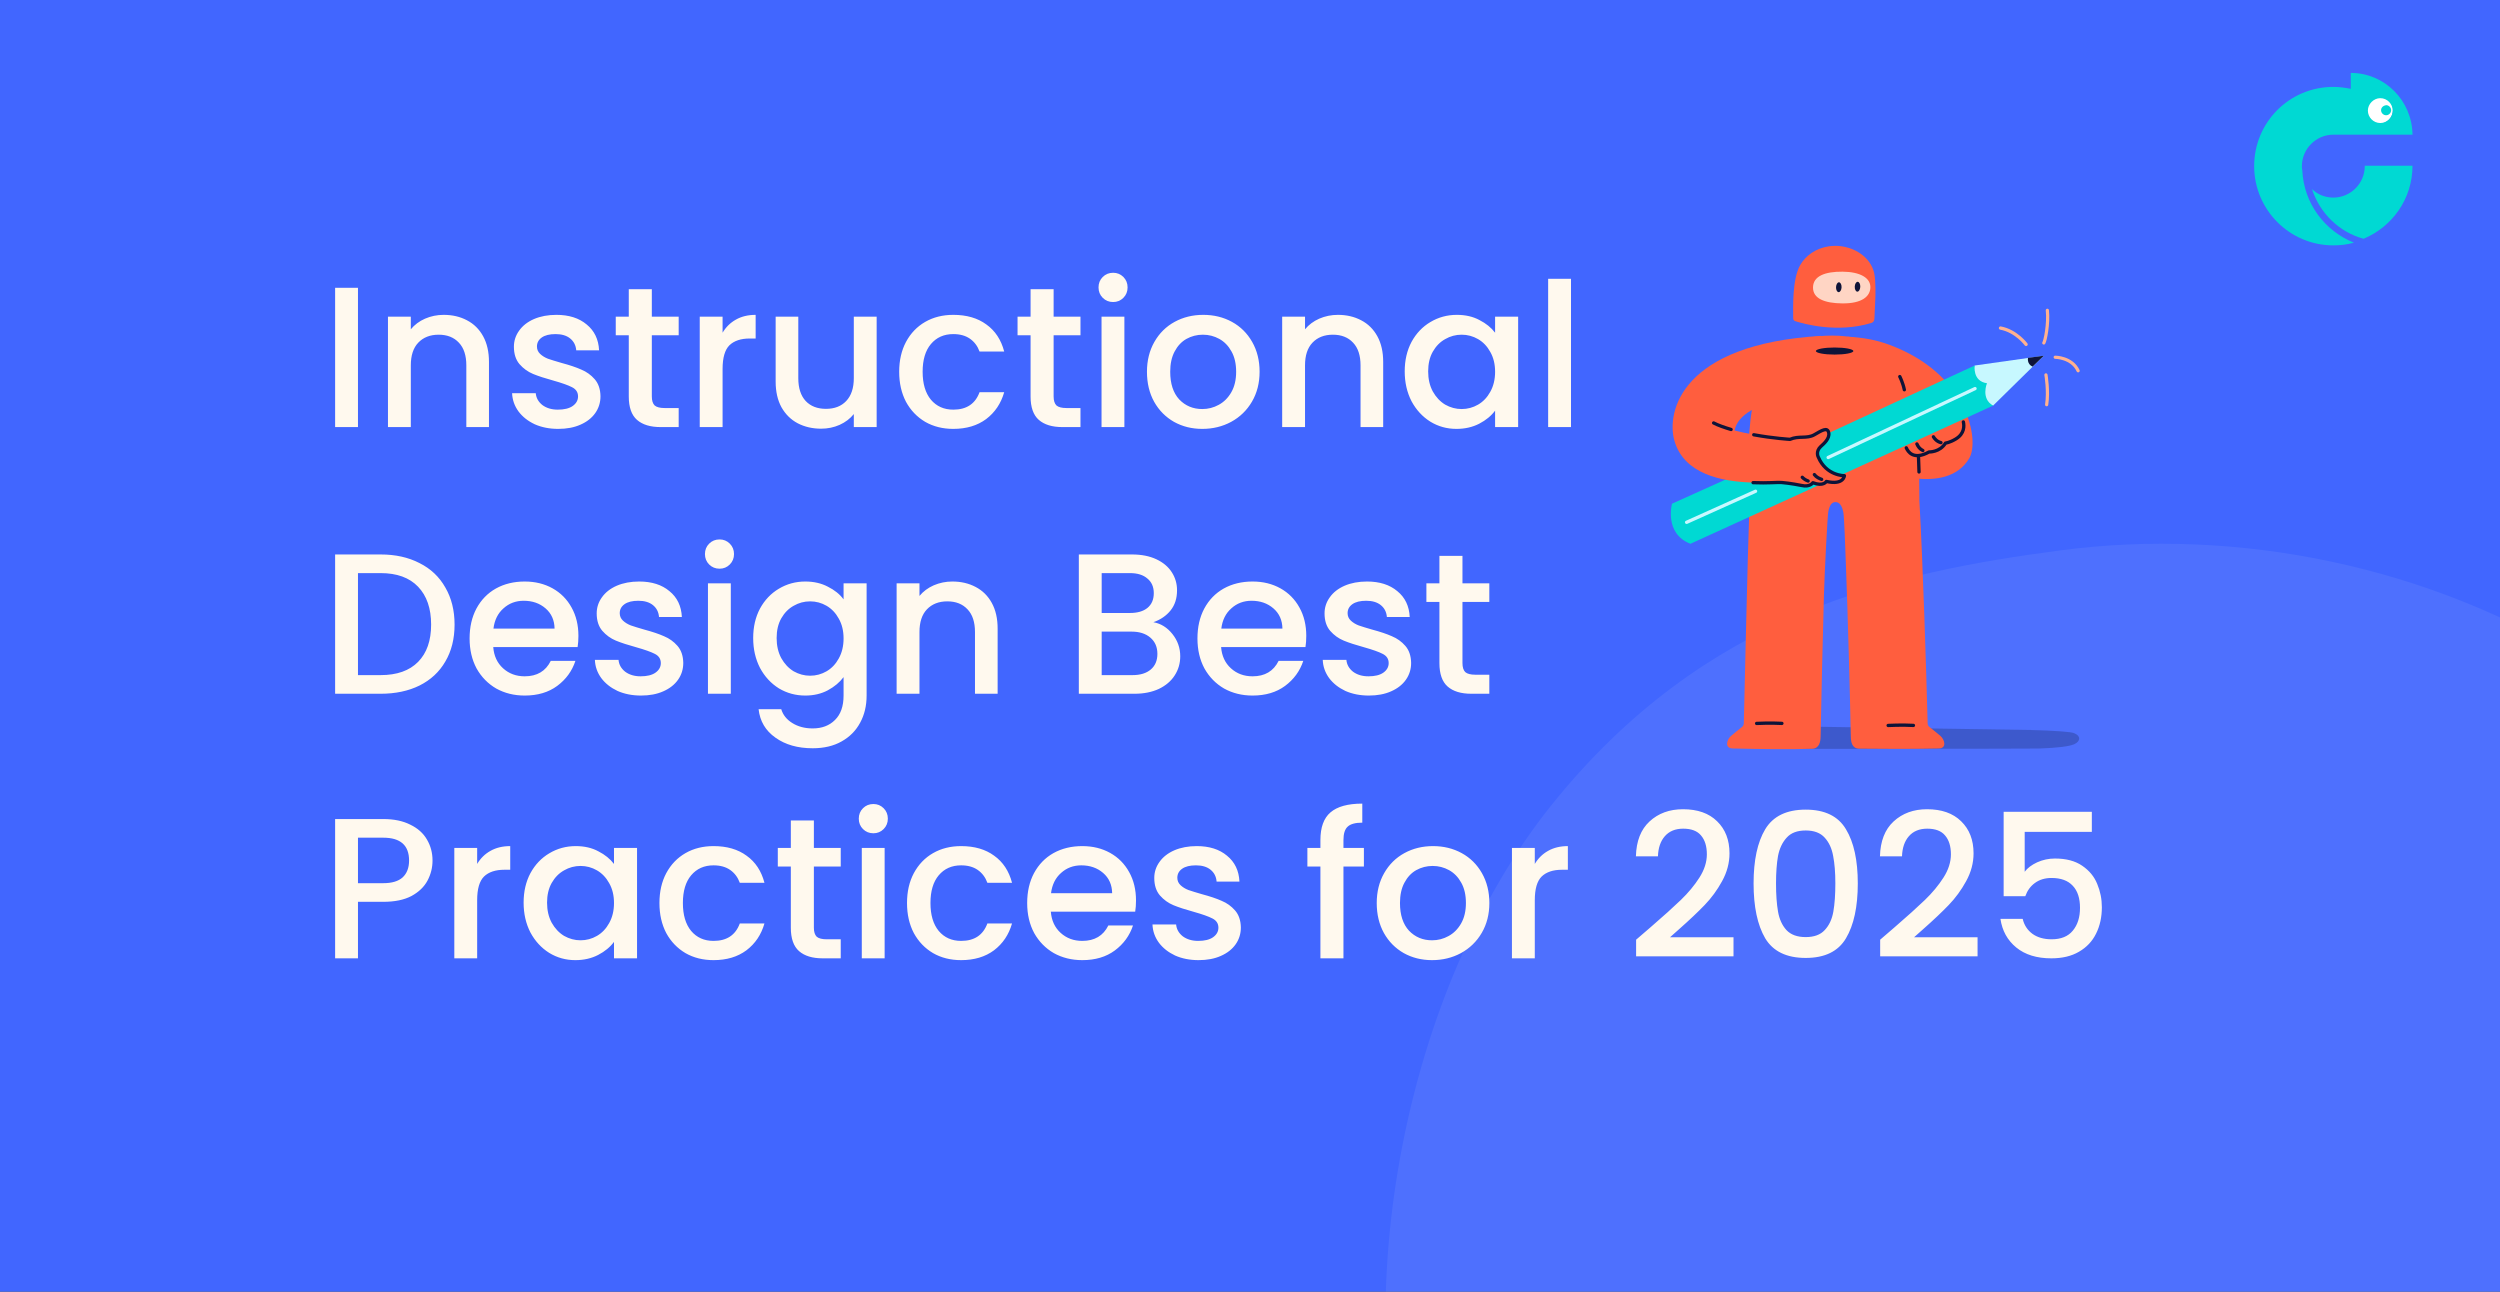
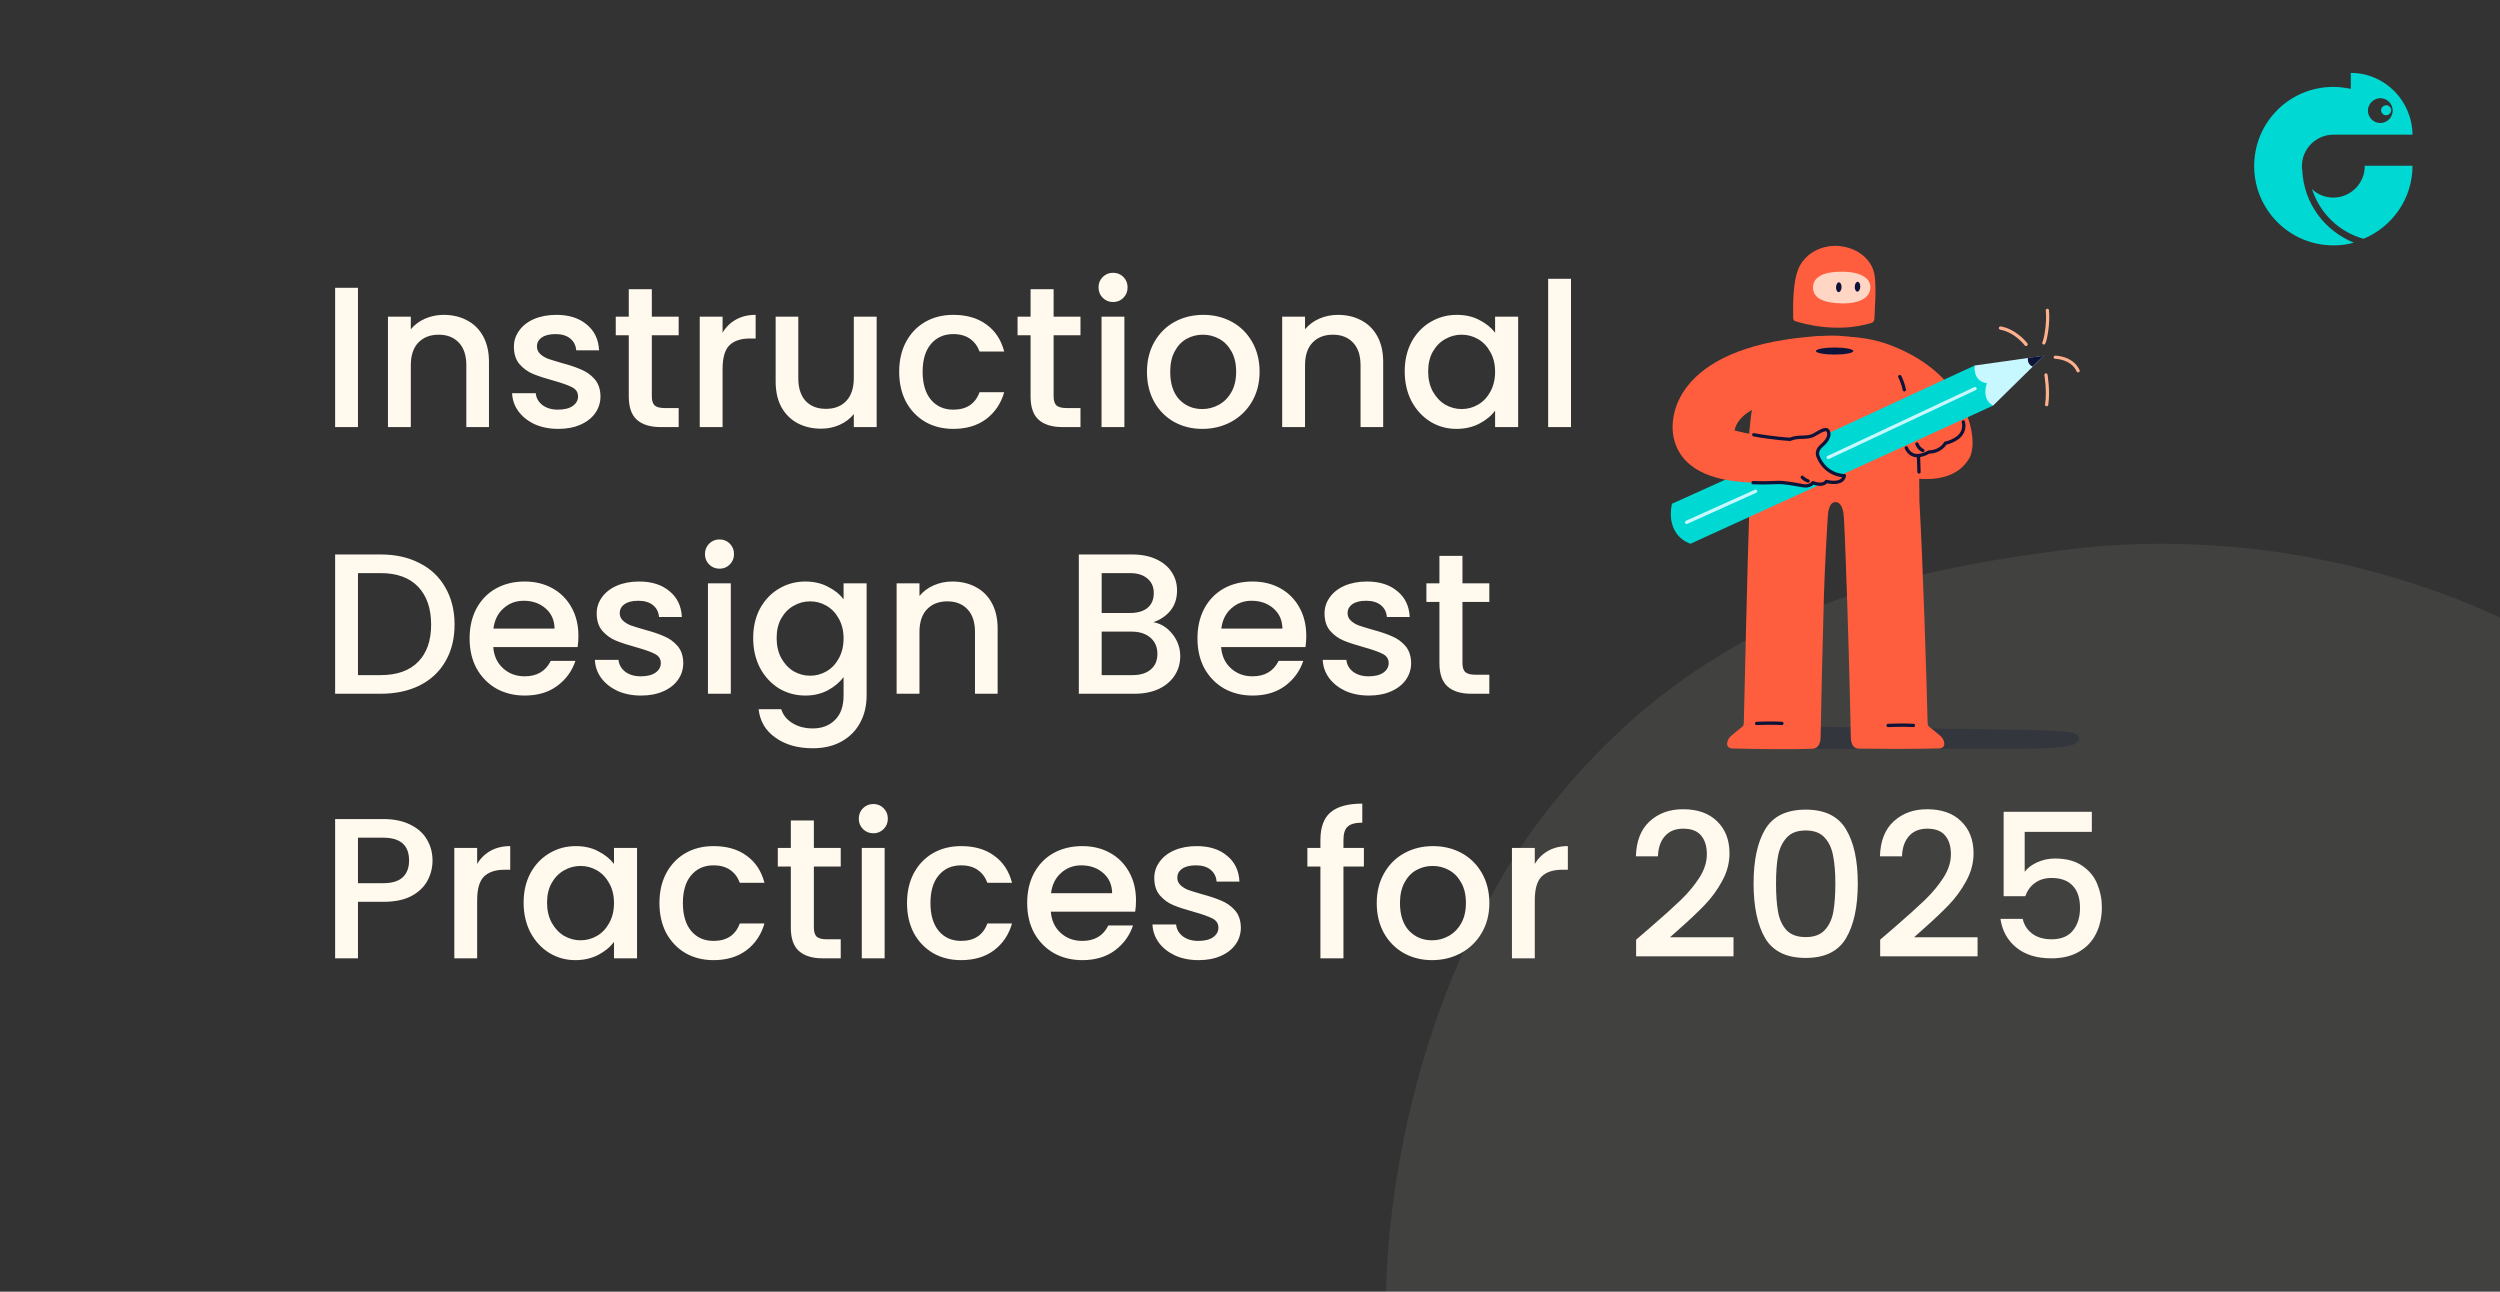
<svg xmlns="http://www.w3.org/2000/svg" width="1200" height="620" viewBox="0 0 1200 620" fill="none">
  <rect x="0" y="0" width="1200" height="620" fill="#333333" stroke="none" />
  <g id="Blog Feature Image - Instructional Design Best Practices" clip-path="url(#clip0_1746_220)">
-     <rect width="1200" height="620" fill="#4166FF" />
    <path id="Vector" d="M989.27 264.146C1157.01 242.027 1363.26 336.079 1396.44 561.566C1413.1 674.773 1384.11 777.856 1309.5 864.262C1260.18 921.38 1201.05 959.407 1107.29 974.961C1016.11 990.089 897.015 967.73 829.639 928.299C755.38 884.852 702.855 812.741 678.217 729.925C645.84 621.109 674.844 473.777 744.486 386.716C818.568 294.109 908.285 274.831 989.27 264.146Z" fill="#FFF9EE" fill-opacity="0.07" />
    <path id="Instructional Design Best Practices for 2025" d="M171.826 138.143V205H160.859V138.143H171.826ZM212.966 151.13C217.135 151.13 220.855 151.996 224.125 153.727C227.46 155.459 230.057 158.024 231.917 161.423C233.777 164.822 234.707 168.926 234.707 173.736V205H223.837V175.371C223.837 170.626 222.65 167.002 220.277 164.501C217.904 161.936 214.666 160.653 210.561 160.653C206.457 160.653 203.186 161.936 200.749 164.501C198.377 167.002 197.19 170.626 197.19 175.371V205H186.224V151.996H197.19V158.056C198.986 155.876 201.262 154.176 204.02 152.958C206.842 151.739 209.824 151.13 212.966 151.13ZM267.935 205.866C263.766 205.866 260.014 205.128 256.68 203.653C253.409 202.114 250.812 200.062 248.888 197.497C246.964 194.867 245.938 191.949 245.809 188.743H257.161C257.353 190.987 258.411 192.879 260.335 194.418C262.323 195.893 264.792 196.631 267.742 196.631C270.82 196.631 273.193 196.054 274.861 194.899C276.592 193.681 277.458 192.142 277.458 190.282C277.458 188.294 276.496 186.819 274.572 185.857C272.712 184.895 269.73 183.837 265.626 182.682C261.65 181.592 258.411 180.534 255.91 179.508C253.409 178.482 251.228 176.911 249.369 174.794C247.573 172.678 246.675 169.888 246.675 166.425C246.675 163.603 247.509 161.038 249.176 158.729C250.844 156.356 253.216 154.497 256.295 153.15C259.437 151.803 263.029 151.13 267.069 151.13C273.097 151.13 277.939 152.669 281.595 155.747C285.314 158.761 287.302 162.898 287.559 168.157H276.592C276.4 165.784 275.438 163.892 273.706 162.481C271.975 161.07 269.634 160.365 266.684 160.365C263.798 160.365 261.586 160.91 260.046 162C258.507 163.09 257.738 164.533 257.738 166.329C257.738 167.74 258.251 168.926 259.277 169.888C260.303 170.85 261.554 171.62 263.029 172.197C264.504 172.71 266.684 173.383 269.57 174.217C273.418 175.243 276.56 176.301 278.997 177.392C281.498 178.418 283.647 179.957 285.442 182.009C287.238 184.061 288.168 186.787 288.232 190.186C288.232 193.2 287.398 195.893 285.731 198.266C284.064 200.639 281.691 202.499 278.612 203.846C275.598 205.192 272.039 205.866 267.935 205.866ZM312.876 160.942V190.282C312.876 192.27 313.325 193.713 314.222 194.611C315.184 195.444 316.788 195.861 319.032 195.861H325.766V205H317.108C312.17 205 308.387 203.846 305.757 201.537C303.128 199.228 301.813 195.477 301.813 190.282V160.942H295.56V151.996H301.813V138.817H312.876V151.996H325.766V160.942H312.876ZM346.84 159.691C348.443 156.998 350.56 154.914 353.189 153.439C355.882 151.899 359.057 151.13 362.712 151.13V162.481H359.923C355.626 162.481 352.355 163.571 350.111 165.752C347.93 167.932 346.84 171.716 346.84 177.103V205H335.874V151.996H346.84V159.691ZM420.795 151.996V205H409.829V198.747C408.097 200.928 405.82 202.659 402.999 203.942C400.241 205.16 397.291 205.77 394.148 205.77C389.98 205.77 386.228 204.904 382.893 203.172C379.623 201.441 377.025 198.875 375.102 195.477C373.242 192.078 372.312 187.973 372.312 183.163V151.996H383.182V181.528C383.182 186.274 384.368 189.929 386.741 192.494C389.114 194.996 392.353 196.246 396.457 196.246C400.562 196.246 403.8 194.996 406.173 192.494C408.61 189.929 409.829 186.274 409.829 181.528V151.996H420.795ZM431.609 178.45C431.609 172.999 432.699 168.221 434.88 164.116C437.124 159.948 440.202 156.741 444.114 154.497C448.026 152.252 452.516 151.13 457.582 151.13C463.995 151.13 469.286 152.669 473.454 155.747C477.687 158.761 480.541 163.09 482.016 168.734H470.184C469.222 166.104 467.683 164.052 465.566 162.577C463.45 161.102 460.789 160.365 457.582 160.365C453.093 160.365 449.501 161.968 446.808 165.175C444.179 168.317 442.864 172.742 442.864 178.45C442.864 184.157 444.179 188.614 446.808 191.821C449.501 195.028 453.093 196.631 457.582 196.631C463.931 196.631 468.132 193.841 470.184 188.262H482.016C480.477 193.649 477.591 197.946 473.358 201.152C469.126 204.295 463.867 205.866 457.582 205.866C452.516 205.866 448.026 204.743 444.114 202.499C440.202 200.19 437.124 196.984 434.88 192.879C432.699 188.711 431.609 183.901 431.609 178.45ZM505.739 160.942V190.282C505.739 192.27 506.188 193.713 507.086 194.611C508.048 195.444 509.651 195.861 511.896 195.861H518.629V205H509.972C505.034 205 501.25 203.846 498.62 201.537C495.991 199.228 494.676 195.477 494.676 190.282V160.942H488.424V151.996H494.676V138.817H505.739V151.996H518.629V160.942H505.739ZM534.316 144.973C532.328 144.973 530.661 144.3 529.314 142.953C527.967 141.606 527.294 139.939 527.294 137.951C527.294 135.963 527.967 134.295 529.314 132.949C530.661 131.602 532.328 130.928 534.316 130.928C536.24 130.928 537.875 131.602 539.222 132.949C540.569 134.295 541.242 135.963 541.242 137.951C541.242 139.939 540.569 141.606 539.222 142.953C537.875 144.3 536.24 144.973 534.316 144.973ZM539.703 151.996V205H528.737V151.996H539.703ZM577.092 205.866C572.09 205.866 567.569 204.743 563.528 202.499C559.488 200.19 556.314 196.984 554.005 192.879C551.696 188.711 550.542 183.901 550.542 178.45C550.542 173.063 551.728 168.285 554.101 164.116C556.474 159.948 559.713 156.741 563.817 154.497C567.921 152.252 572.507 151.13 577.573 151.13C582.64 151.13 587.225 152.252 591.329 154.497C595.434 156.741 598.672 159.948 601.045 164.116C603.418 168.285 604.604 173.063 604.604 178.45C604.604 183.837 603.386 188.614 600.949 192.783C598.512 196.952 595.177 200.19 590.945 202.499C586.776 204.743 582.159 205.866 577.092 205.866ZM577.092 196.342C579.914 196.342 582.543 195.669 584.98 194.322C587.481 192.975 589.502 190.955 591.041 188.262C592.58 185.568 593.349 182.298 593.349 178.45C593.349 174.602 592.612 171.363 591.137 168.734C589.662 166.04 587.706 164.02 585.269 162.673C582.832 161.327 580.203 160.653 577.381 160.653C574.559 160.653 571.93 161.327 569.493 162.673C567.12 164.02 565.228 166.04 563.817 168.734C562.406 171.363 561.701 174.602 561.701 178.45C561.701 184.157 563.144 188.582 566.03 191.725C568.98 194.803 572.667 196.342 577.092 196.342ZM642.188 151.13C646.357 151.13 650.076 151.996 653.347 153.727C656.682 155.459 659.279 158.024 661.139 161.423C662.999 164.822 663.929 168.926 663.929 173.736V205H653.058V175.371C653.058 170.626 651.872 167.002 649.499 164.501C647.126 161.936 643.888 160.653 639.783 160.653C635.679 160.653 632.408 161.936 629.971 164.501C627.598 167.002 626.412 170.626 626.412 175.371V205H615.445V151.996H626.412V158.056C628.207 155.876 630.484 154.176 633.242 152.958C636.064 151.739 639.046 151.13 642.188 151.13ZM674.261 178.257C674.261 172.934 675.352 168.221 677.532 164.116C679.777 160.012 682.791 156.837 686.575 154.593C690.422 152.284 694.655 151.13 699.273 151.13C703.441 151.13 707.065 151.964 710.143 153.631C713.285 155.234 715.786 157.254 717.646 159.691V151.996H728.709V205H717.646V197.112C715.786 199.613 713.253 201.697 710.047 203.365C706.84 205.032 703.185 205.866 699.08 205.866C694.527 205.866 690.358 204.711 686.575 202.403C682.791 200.03 679.777 196.759 677.532 192.591C675.352 188.358 674.261 183.58 674.261 178.257ZM717.646 178.45C717.646 174.794 716.877 171.62 715.337 168.926C713.862 166.233 711.906 164.181 709.469 162.77C707.032 161.359 704.403 160.653 701.581 160.653C698.76 160.653 696.13 161.359 693.693 162.77C691.256 164.116 689.268 166.137 687.729 168.83C686.254 171.459 685.516 174.602 685.516 178.257C685.516 181.913 686.254 185.119 687.729 187.877C689.268 190.635 691.256 192.751 693.693 194.226C696.194 195.637 698.824 196.342 701.581 196.342C704.403 196.342 707.032 195.637 709.469 194.226C711.906 192.815 713.862 190.763 715.337 188.069C716.877 185.312 717.646 182.105 717.646 178.45ZM754.079 133.814V205H743.113V133.814H754.079ZM182.696 266.143C189.815 266.143 196.035 267.522 201.358 270.28C206.745 272.973 210.882 276.885 213.768 282.016C216.718 287.082 218.193 293.014 218.193 299.812C218.193 306.61 216.718 312.51 213.768 317.512C210.882 322.515 206.745 326.362 201.358 329.056C196.035 331.685 189.815 333 182.696 333H160.859V266.143H182.696ZM182.696 324.054C190.52 324.054 196.516 321.937 200.685 317.705C204.853 313.472 206.938 307.508 206.938 299.812C206.938 292.052 204.853 285.992 200.685 281.631C196.516 277.27 190.52 275.09 182.696 275.09H171.826V324.054H182.696ZM277.641 305.199C277.641 307.187 277.512 308.983 277.256 310.586H236.757C237.078 314.819 238.649 318.218 241.471 320.783C244.292 323.348 247.756 324.631 251.86 324.631C257.76 324.631 261.929 322.162 264.366 317.224H276.198C274.594 322.098 271.676 326.106 267.444 329.248C263.275 332.327 258.081 333.866 251.86 333.866C246.794 333.866 242.24 332.743 238.2 330.499C234.224 328.19 231.081 324.984 228.773 320.879C226.528 316.711 225.406 311.901 225.406 306.45C225.406 300.999 226.496 296.221 228.677 292.116C230.921 287.948 234.031 284.741 238.008 282.497C242.048 280.252 246.665 279.13 251.86 279.13C256.862 279.13 261.319 280.22 265.231 282.4C269.143 284.581 272.19 287.659 274.37 291.635C276.55 295.547 277.641 300.069 277.641 305.199ZM266.193 301.736C266.129 297.696 264.686 294.457 261.864 292.02C259.043 289.583 255.547 288.365 251.379 288.365C247.595 288.365 244.357 289.583 241.663 292.02C238.97 294.393 237.366 297.632 236.853 301.736H266.193ZM307.672 333.866C303.504 333.866 299.752 333.128 296.417 331.653C293.146 330.114 290.549 328.062 288.625 325.497C286.701 322.867 285.675 319.949 285.547 316.743H296.898C297.09 318.987 298.149 320.879 300.073 322.418C302.061 323.893 304.53 324.631 307.48 324.631C310.558 324.631 312.931 324.054 314.598 322.899C316.33 321.681 317.196 320.142 317.196 318.282C317.196 316.294 316.234 314.819 314.31 313.857C312.45 312.895 309.468 311.837 305.363 310.682C301.387 309.592 298.149 308.534 295.647 307.508C293.146 306.482 290.966 304.911 289.106 302.794C287.31 300.678 286.413 297.888 286.413 294.425C286.413 291.603 287.246 289.038 288.914 286.729C290.581 284.356 292.954 282.497 296.032 281.15C299.175 279.803 302.766 279.13 306.806 279.13C312.835 279.13 317.677 280.669 321.332 283.747C325.052 286.761 327.04 290.898 327.296 296.157H316.33C316.137 293.784 315.175 291.892 313.444 290.481C311.712 289.07 309.372 288.365 306.422 288.365C303.536 288.365 301.323 288.91 299.784 290C298.245 291.09 297.475 292.533 297.475 294.329C297.475 295.74 297.988 296.926 299.014 297.888C300.04 298.85 301.291 299.62 302.766 300.197C304.241 300.71 306.422 301.383 309.307 302.217C313.155 303.243 316.298 304.301 318.735 305.392C321.236 306.418 323.384 307.957 325.18 310.009C326.976 312.061 327.905 314.787 327.97 318.186C327.97 321.2 327.136 323.893 325.468 326.266C323.801 328.639 321.428 330.499 318.35 331.846C315.336 333.192 311.776 333.866 307.672 333.866ZM345.399 272.973C343.41 272.973 341.743 272.3 340.396 270.953C339.05 269.606 338.376 267.939 338.376 265.951C338.376 263.963 339.05 262.295 340.396 260.949C341.743 259.602 343.41 258.928 345.399 258.928C347.322 258.928 348.958 259.602 350.305 260.949C351.651 262.295 352.325 263.963 352.325 265.951C352.325 267.939 351.651 269.606 350.305 270.953C348.958 272.3 347.322 272.973 345.399 272.973ZM350.786 279.996V333H339.819V279.996H350.786ZM386.539 279.13C390.644 279.13 394.267 279.964 397.409 281.631C400.616 283.234 403.117 285.254 404.913 287.691V279.996H415.975V333.866C415.975 338.74 414.949 343.069 412.897 346.852C410.845 350.7 407.863 353.714 403.951 355.895C400.103 358.075 395.485 359.166 390.098 359.166C382.916 359.166 376.952 357.466 372.206 354.067C367.46 350.732 364.767 346.179 364.125 340.407H374.996C375.829 343.165 377.593 345.377 380.286 347.045C383.044 348.776 386.315 349.642 390.098 349.642C394.523 349.642 398.083 348.295 400.776 345.602C403.534 342.908 404.913 338.996 404.913 333.866V325.016C403.053 327.517 400.52 329.633 397.313 331.365C394.171 333.032 390.579 333.866 386.539 333.866C381.922 333.866 377.689 332.711 373.841 330.403C370.057 328.03 367.043 324.759 364.799 320.591C362.618 316.358 361.528 311.58 361.528 306.257C361.528 300.934 362.618 296.221 364.799 292.116C367.043 288.012 370.057 284.837 373.841 282.593C377.689 280.284 381.922 279.13 386.539 279.13ZM404.913 306.45C404.913 302.794 404.143 299.62 402.604 296.926C401.129 294.233 399.173 292.181 396.736 290.77C394.299 289.359 391.67 288.653 388.848 288.653C386.026 288.653 383.397 289.359 380.96 290.77C378.523 292.116 376.535 294.137 374.996 296.83C373.521 299.459 372.783 302.602 372.783 306.257C372.783 309.913 373.521 313.119 374.996 315.877C376.535 318.635 378.523 320.751 380.96 322.226C383.461 323.637 386.09 324.342 388.848 324.342C391.67 324.342 394.299 323.637 396.736 322.226C399.173 320.815 401.129 318.763 402.604 316.069C404.143 313.312 404.913 310.105 404.913 306.45ZM457.122 279.13C461.291 279.13 465.01 279.996 468.281 281.727C471.616 283.459 474.213 286.024 476.073 289.423C477.933 292.822 478.863 296.926 478.863 301.736V333H467.992V303.371C467.992 298.626 466.806 295.002 464.433 292.501C462.06 289.936 458.822 288.653 454.717 288.653C450.613 288.653 447.342 289.936 444.905 292.501C442.532 295.002 441.346 298.626 441.346 303.371V333H430.379V279.996H441.346V286.056C443.141 283.876 445.418 282.176 448.176 280.958C450.998 279.739 453.98 279.13 457.122 279.13ZM553.625 298.658C557.216 299.299 560.262 301.191 562.763 304.333C565.264 307.476 566.515 311.035 566.515 315.011C566.515 318.41 565.617 321.488 563.822 324.246C562.09 326.94 559.557 329.088 556.222 330.691C552.887 332.23 549.007 333 544.582 333H517.839V266.143H543.332C547.885 266.143 551.797 266.913 555.068 268.452C558.338 269.991 560.807 272.075 562.475 274.705C564.142 277.27 564.976 280.156 564.976 283.362C564.976 287.21 563.95 290.417 561.898 292.982C559.845 295.547 557.088 297.439 553.625 298.658ZM528.806 294.233H542.37C545.961 294.233 548.751 293.431 550.739 291.828C552.791 290.16 553.817 287.788 553.817 284.709C553.817 281.695 552.791 279.354 550.739 277.687C548.751 275.955 545.961 275.09 542.37 275.09H528.806V294.233ZM543.62 324.054C547.34 324.054 550.258 323.156 552.374 321.36C554.49 319.565 555.549 317.063 555.549 313.857C555.549 310.586 554.426 307.989 552.182 306.065C549.937 304.141 546.955 303.179 543.235 303.179H528.806V324.054H543.62ZM627.012 305.199C627.012 307.187 626.883 308.983 626.627 310.586H586.128C586.449 314.819 588.02 318.218 590.842 320.783C593.663 323.348 597.126 324.631 601.231 324.631C607.131 324.631 611.299 322.162 613.736 317.224H625.569C623.965 322.098 621.047 326.106 616.815 329.248C612.646 332.327 607.452 333.866 601.231 333.866C596.164 333.866 591.611 332.743 587.571 330.499C583.595 328.19 580.452 324.984 578.144 320.879C575.899 316.711 574.777 311.901 574.777 306.45C574.777 300.999 575.867 296.221 578.047 292.116C580.292 287.948 583.402 284.741 587.378 282.497C591.419 280.252 596.036 279.13 601.231 279.13C606.233 279.13 610.69 280.22 614.602 282.4C618.514 284.581 621.56 287.659 623.741 291.635C625.921 295.547 627.012 300.069 627.012 305.199ZM615.564 301.736C615.5 297.696 614.057 294.457 611.235 292.02C608.413 289.583 604.918 288.365 600.75 288.365C596.966 288.365 593.727 289.583 591.034 292.02C588.34 294.393 586.737 297.632 586.224 301.736H615.564ZM657.043 333.866C652.874 333.866 649.123 333.128 645.788 331.653C642.517 330.114 639.92 328.062 637.996 325.497C636.072 322.867 635.046 319.949 634.918 316.743H646.269C646.461 318.987 647.519 320.879 649.443 322.418C651.432 323.893 653.901 324.631 656.851 324.631C659.929 324.631 662.302 324.054 663.969 322.899C665.701 321.681 666.566 320.142 666.566 318.282C666.566 316.294 665.604 314.819 663.681 313.857C661.821 312.895 658.839 311.837 654.734 310.682C650.758 309.592 647.519 308.534 645.018 307.508C642.517 306.482 640.337 304.911 638.477 302.794C636.681 300.678 635.783 297.888 635.783 294.425C635.783 291.603 636.617 289.038 638.285 286.729C639.952 284.356 642.325 282.497 645.403 281.15C648.546 279.803 652.137 279.13 656.177 279.13C662.206 279.13 667.047 280.669 670.703 283.747C674.423 286.761 676.411 290.898 676.667 296.157H665.701C665.508 293.784 664.546 291.892 662.815 290.481C661.083 289.07 658.742 288.365 655.792 288.365C652.907 288.365 650.694 288.91 649.155 290C647.616 291.09 646.846 292.533 646.846 294.329C646.846 295.74 647.359 296.926 648.385 297.888C649.411 298.85 650.662 299.62 652.137 300.197C653.612 300.71 655.792 301.383 658.678 302.217C662.526 303.243 665.669 304.301 668.106 305.392C670.607 306.418 672.755 307.957 674.551 310.009C676.346 312.061 677.276 314.787 677.341 318.186C677.341 321.2 676.507 323.893 674.839 326.266C673.172 328.639 670.799 330.499 667.721 331.846C664.707 333.192 661.147 333.866 657.043 333.866ZM701.984 288.942V318.282C701.984 320.27 702.433 321.713 703.331 322.611C704.293 323.444 705.896 323.861 708.141 323.861H714.875V333H706.217C701.279 333 697.495 331.846 694.866 329.537C692.236 327.228 690.922 323.477 690.922 318.282V288.942H684.669V279.996H690.922V266.817H701.984V279.996H714.875V288.942H701.984ZM207.611 413.056C207.611 416.455 206.809 419.661 205.206 422.676C203.603 425.69 201.037 428.159 197.51 430.083C193.983 431.943 189.462 432.873 183.947 432.873H171.826V460H160.859V393.143H183.947C189.077 393.143 193.406 394.041 196.933 395.837C200.524 397.568 203.186 399.941 204.917 402.955C206.713 405.969 207.611 409.336 207.611 413.056ZM183.947 423.926C188.115 423.926 191.225 422.996 193.278 421.137C195.33 419.213 196.356 416.519 196.356 413.056C196.356 405.745 192.219 402.09 183.947 402.09H171.826V423.926H183.947ZM229.036 414.691C230.64 411.998 232.756 409.914 235.385 408.439C238.079 406.899 241.253 406.13 244.909 406.13V417.481H242.119C237.822 417.481 234.552 418.571 232.307 420.752C230.127 422.932 229.036 426.716 229.036 432.103V460H218.07V406.996H229.036V414.691ZM251.334 433.257C251.334 427.934 252.424 423.221 254.605 419.116C256.849 415.012 259.863 411.837 263.647 409.593C267.495 407.284 271.728 406.13 276.345 406.13C280.514 406.13 284.137 406.964 287.215 408.631C290.358 410.234 292.859 412.254 294.719 414.691V406.996H305.781V460H294.719V452.112C292.859 454.613 290.326 456.697 287.119 458.365C283.912 460.032 280.257 460.866 276.153 460.866C271.599 460.866 267.431 459.711 263.647 457.403C259.863 455.03 256.849 451.759 254.605 447.591C252.424 443.358 251.334 438.58 251.334 433.257ZM294.719 433.45C294.719 429.794 293.949 426.62 292.41 423.926C290.935 421.233 288.979 419.181 286.542 417.77C284.105 416.359 281.476 415.653 278.654 415.653C275.832 415.653 273.203 416.359 270.766 417.77C268.329 419.116 266.341 421.137 264.801 423.83C263.326 426.459 262.589 429.602 262.589 433.257C262.589 436.913 263.326 440.119 264.801 442.877C266.341 445.635 268.329 447.751 270.766 449.226C273.267 450.637 275.896 451.342 278.654 451.342C281.476 451.342 284.105 450.637 286.542 449.226C288.979 447.815 290.935 445.763 292.41 443.069C293.949 440.312 294.719 437.105 294.719 433.45ZM316.53 433.45C316.53 427.999 317.62 423.221 319.8 419.116C322.045 414.948 325.123 411.741 329.035 409.497C332.947 407.252 337.436 406.13 342.503 406.13C348.916 406.13 354.207 407.669 358.375 410.747C362.608 413.761 365.462 418.09 366.937 423.734H355.105C354.143 421.104 352.603 419.052 350.487 417.577C348.371 416.102 345.709 415.365 342.503 415.365C338.014 415.365 334.422 416.968 331.729 420.175C329.099 423.317 327.785 427.742 327.785 433.45C327.785 439.157 329.099 443.614 331.729 446.821C334.422 450.028 338.014 451.631 342.503 451.631C348.852 451.631 353.052 448.841 355.105 443.262H366.937C365.398 448.649 362.512 452.946 358.279 456.152C354.046 459.295 348.788 460.866 342.503 460.866C337.436 460.866 332.947 459.743 329.035 457.499C325.123 455.19 322.045 451.984 319.8 447.879C317.62 443.711 316.53 438.901 316.53 433.45ZM390.66 415.942V445.282C390.66 447.27 391.109 448.713 392.007 449.611C392.969 450.444 394.572 450.861 396.816 450.861H403.55V460H394.892C389.954 460 386.171 458.846 383.541 456.537C380.912 454.228 379.597 450.477 379.597 445.282V415.942H373.344V406.996H379.597V393.817H390.66V406.996H403.55V415.942H390.66ZM419.237 399.973C417.249 399.973 415.582 399.3 414.235 397.953C412.888 396.606 412.215 394.939 412.215 392.951C412.215 390.963 412.888 389.295 414.235 387.949C415.582 386.602 417.249 385.928 419.237 385.928C421.161 385.928 422.796 386.602 424.143 387.949C425.49 389.295 426.163 390.963 426.163 392.951C426.163 394.939 425.49 396.606 424.143 397.953C422.796 399.3 421.161 399.973 419.237 399.973ZM424.624 406.996V460H413.658V406.996H424.624ZM435.367 433.45C435.367 427.999 436.457 423.221 438.637 419.116C440.882 414.948 443.96 411.741 447.872 409.497C451.784 407.252 456.273 406.13 461.34 406.13C467.753 406.13 473.044 407.669 477.212 410.747C481.445 413.761 484.299 418.09 485.774 423.734H473.941C472.979 421.104 471.44 419.052 469.324 417.577C467.208 416.102 464.546 415.365 461.34 415.365C456.85 415.365 453.259 416.968 450.566 420.175C447.936 423.317 446.622 427.742 446.622 433.45C446.622 439.157 447.936 443.614 450.566 446.821C453.259 450.028 456.85 451.631 461.34 451.631C467.689 451.631 471.889 448.841 473.941 443.262H485.774C484.234 448.649 481.349 452.946 477.116 456.152C472.883 459.295 467.625 460.866 461.34 460.866C456.273 460.866 451.784 459.743 447.872 457.499C443.96 455.19 440.882 451.984 438.637 447.879C436.457 443.711 435.367 438.901 435.367 433.45ZM545.282 432.199C545.282 434.187 545.154 435.983 544.897 437.586H504.398C504.719 441.819 506.29 445.218 509.112 447.783C511.934 450.348 515.397 451.631 519.501 451.631C525.401 451.631 529.57 449.162 532.007 444.224H543.839C542.236 449.098 539.318 453.106 535.085 456.248C530.916 459.327 525.722 460.866 519.501 460.866C514.435 460.866 509.881 459.743 505.841 457.499C501.865 455.19 498.723 451.984 496.414 447.879C494.169 443.711 493.047 438.901 493.047 433.45C493.047 427.999 494.137 423.221 496.318 419.116C498.562 414.948 501.673 411.741 505.649 409.497C509.689 407.252 514.306 406.13 519.501 406.13C524.503 406.13 528.96 407.22 532.872 409.4C536.784 411.581 539.831 414.659 542.011 418.635C544.192 422.547 545.282 427.069 545.282 432.199ZM533.834 428.736C533.77 424.696 532.327 421.457 529.506 419.02C526.684 416.583 523.189 415.365 519.02 415.365C515.236 415.365 511.998 416.583 509.304 419.02C506.611 421.393 505.007 424.632 504.494 428.736H533.834ZM575.313 460.866C571.145 460.866 567.393 460.128 564.058 458.653C560.788 457.114 558.19 455.062 556.266 452.497C554.342 449.867 553.316 446.949 553.188 443.743H564.539C564.732 445.987 565.79 447.879 567.714 449.418C569.702 450.893 572.171 451.631 575.121 451.631C578.199 451.631 580.572 451.054 582.239 449.899C583.971 448.681 584.837 447.142 584.837 445.282C584.837 443.294 583.875 441.819 581.951 440.857C580.091 439.895 577.109 438.837 573.005 437.682C569.028 436.592 565.79 435.534 563.289 434.508C560.788 433.482 558.607 431.911 556.747 429.794C554.952 427.678 554.054 424.888 554.054 421.425C554.054 418.603 554.888 416.038 556.555 413.729C558.222 411.356 560.595 409.497 563.673 408.15C566.816 406.803 570.407 406.13 574.448 406.13C580.476 406.13 585.318 407.669 588.973 410.747C592.693 413.761 594.681 417.898 594.937 423.157H583.971C583.779 420.784 582.817 418.892 581.085 417.481C579.354 416.07 577.013 415.365 574.063 415.365C571.177 415.365 568.964 415.91 567.425 417C565.886 418.09 565.116 419.533 565.116 421.329C565.116 422.74 565.629 423.926 566.656 424.888C567.682 425.85 568.932 426.62 570.407 427.197C571.882 427.71 574.063 428.383 576.949 429.217C580.797 430.243 583.939 431.301 586.376 432.392C588.877 433.418 591.025 434.957 592.821 437.009C594.617 439.061 595.547 441.787 595.611 445.186C595.611 448.2 594.777 450.893 593.11 453.266C591.442 455.639 589.069 457.499 585.991 458.846C582.977 460.192 579.418 460.866 575.313 460.866ZM654.67 415.942H644.858V460H633.796V415.942H627.543V406.996H633.796V403.244C633.796 397.151 635.399 392.726 638.606 389.969C641.876 387.147 646.975 385.736 653.901 385.736V394.875C650.566 394.875 648.225 395.516 646.878 396.799C645.532 398.017 644.858 400.166 644.858 403.244V406.996H654.67V415.942ZM687.38 460.866C682.378 460.866 677.857 459.743 673.817 457.499C669.776 455.19 666.602 451.984 664.293 447.879C661.984 443.711 660.83 438.901 660.83 433.45C660.83 428.063 662.016 423.285 664.389 419.116C666.762 414.948 670.001 411.741 674.105 409.497C678.21 407.252 682.795 406.13 687.861 406.13C692.928 406.13 697.513 407.252 701.617 409.497C705.722 411.741 708.96 414.948 711.333 419.116C713.706 423.285 714.893 428.063 714.893 433.45C714.893 438.837 713.674 443.614 711.237 447.783C708.8 451.952 705.465 455.19 701.233 457.499C697.064 459.743 692.447 460.866 687.38 460.866ZM687.38 451.342C690.202 451.342 692.831 450.669 695.268 449.322C697.77 447.975 699.79 445.955 701.329 443.262C702.868 440.568 703.638 437.298 703.638 433.45C703.638 429.602 702.9 426.363 701.425 423.734C699.95 421.04 697.994 419.02 695.557 417.673C693.12 416.327 690.491 415.653 687.669 415.653C684.847 415.653 682.218 416.327 679.781 417.673C677.408 419.02 675.516 421.04 674.105 423.734C672.694 426.363 671.989 429.602 671.989 433.45C671.989 439.157 673.432 443.582 676.318 446.725C679.268 449.803 682.955 451.342 687.38 451.342ZM736.7 414.691C738.303 411.998 740.42 409.914 743.049 408.439C745.742 406.899 748.917 406.13 752.572 406.13V417.481H749.783C745.486 417.481 742.215 418.571 739.971 420.752C737.79 422.932 736.7 426.716 736.7 432.103V460H725.733V406.996H736.7V414.691ZM792.259 445.09C798.415 439.767 803.257 435.406 806.785 432.007C810.376 428.544 813.358 424.952 815.731 421.233C818.104 417.513 819.29 413.793 819.29 410.074C819.29 406.226 818.36 403.212 816.5 401.031C814.705 398.851 811.851 397.761 807.939 397.761C804.155 397.761 801.205 398.979 799.089 401.416C797.037 403.789 795.946 406.996 795.818 411.036H785.236C785.429 403.725 787.609 398.145 791.778 394.298C796.011 390.386 801.365 388.43 807.843 388.43C814.833 388.43 820.284 390.354 824.196 394.201C828.172 398.049 830.16 403.18 830.16 409.593C830.16 414.21 828.974 418.667 826.601 422.964C824.292 427.197 821.503 431.013 818.232 434.412C815.025 437.746 810.921 441.626 805.919 446.051L801.59 449.899H832.084V459.038H785.333V451.054L792.259 445.09ZM841.718 424.022C841.718 412.928 843.578 404.27 847.298 398.049C851.081 391.764 857.559 388.622 866.729 388.622C875.9 388.622 882.345 391.764 886.065 398.049C889.849 404.27 891.741 412.928 891.741 424.022C891.741 435.245 889.849 444.031 886.065 450.38C882.345 456.665 875.9 459.808 866.729 459.808C857.559 459.808 851.081 456.665 847.298 450.38C843.578 444.031 841.718 435.245 841.718 424.022ZM880.967 424.022C880.967 418.828 880.614 414.435 879.908 410.843C879.267 407.252 877.92 404.334 875.868 402.09C873.816 399.781 870.77 398.626 866.729 398.626C862.689 398.626 859.643 399.781 857.591 402.09C855.538 404.334 854.16 407.252 853.454 410.843C852.813 414.435 852.492 418.828 852.492 424.022C852.492 429.409 852.813 433.931 853.454 437.586C854.096 441.242 855.442 444.192 857.494 446.436C859.611 448.681 862.689 449.803 866.729 449.803C870.77 449.803 873.816 448.681 875.868 446.436C877.984 444.192 879.363 441.242 880.005 437.586C880.646 433.931 880.967 429.409 880.967 424.022ZM909.405 445.09C915.561 439.767 920.403 435.406 923.93 432.007C927.522 428.544 930.504 424.952 932.877 421.233C935.25 417.513 936.436 413.793 936.436 410.074C936.436 406.226 935.506 403.212 933.646 401.031C931.851 398.851 928.997 397.761 925.085 397.761C921.301 397.761 918.351 398.979 916.235 401.416C914.182 403.789 913.092 406.996 912.964 411.036H902.382C902.575 403.725 904.755 398.145 908.924 394.298C913.156 390.386 918.511 388.43 924.989 388.43C931.979 388.43 937.43 390.354 941.342 394.201C945.318 398.049 947.306 403.18 947.306 409.593C947.306 414.21 946.12 418.667 943.747 422.964C941.438 427.197 938.648 431.013 935.378 434.412C932.171 437.746 928.067 441.626 923.065 446.051L918.736 449.899H949.23V459.038H902.478V451.054L909.405 445.09ZM1004.08 399.3H971.851V418.443C973.197 416.647 975.185 415.14 977.815 413.922C980.508 412.703 983.362 412.094 986.376 412.094C991.763 412.094 996.124 413.248 999.459 415.557C1002.86 417.866 1005.26 420.784 1006.67 424.311C1008.15 427.838 1008.89 431.558 1008.89 435.47C1008.89 440.216 1007.96 444.448 1006.1 448.168C1004.3 451.823 1001.58 454.709 997.92 456.826C994.329 458.942 989.904 460 984.645 460C977.655 460 972.043 458.268 967.81 454.805C963.578 451.342 961.045 446.757 960.211 441.049H970.889C971.594 444.063 973.165 446.468 975.602 448.264C978.039 449.996 981.086 450.861 984.741 450.861C989.294 450.861 992.693 449.482 994.938 446.725C997.247 443.967 998.401 440.312 998.401 435.758C998.401 431.141 997.247 427.614 994.938 425.177C992.629 422.676 989.23 421.425 984.741 421.425C981.599 421.425 978.937 422.227 976.757 423.83C974.64 425.369 973.101 427.485 972.139 430.179H961.75V389.68H1004.08V399.3Z" fill="#FFF9EE" />
    <g id="Group">
      <path id="Vector_2" d="M1135.09 79.745C1135.09 88.135 1128.2 94.847 1120 94.847C1116.09 94.847 1112.36 93.355 1109.75 90.745C1113.48 102.304 1122.79 111.44 1134.53 114.609C1148.31 108.83 1158 95.406 1158 79.559H1135.09V79.745Z" fill="#00D9D3" />
-       <ellipse id="Ellipse 5" cx="1141.84" cy="52.695" rx="6.801" ry="6.807" fill="white" />
      <path id="Vector_3" d="M1128.38 35V42.644C1125.59 42.085 1122.79 41.712 1120 41.712C1098.95 41.712 1082 58.678 1082 79.746C1082 100.627 1098.95 117.779 1120 117.779C1123.35 117.779 1126.71 117.407 1129.87 116.474C1115.9 110.881 1105.84 97.644 1105.1 81.796C1104.91 81.051 1104.91 80.491 1104.91 79.746C1104.91 71.356 1111.8 64.644 1120 64.644H1128.38H1153.53H1154.83H1158C1157.81 48.237 1144.59 35 1128.38 35ZM1142.54 59.051C1139.19 59.051 1136.58 56.254 1136.58 53.085C1136.58 49.915 1139.37 47.119 1142.54 47.119C1145.89 47.119 1148.5 49.915 1148.5 53.085C1148.5 56.254 1145.89 59.051 1142.54 59.051Z" fill="#00D9D3" />
      <path id="Vector_4" d="M1142.91 52.898C1142.91 54.203 1144.03 55.322 1145.33 55.322C1146.64 55.322 1147.75 54.203 1147.75 52.898C1147.75 51.593 1146.64 50.475 1145.33 50.475C1144.03 50.661 1142.91 51.593 1142.91 52.898Z" fill="#00D9D3" />
    </g>
    <g id="Group 9733">
      <path id="Vector_5" d="M847 359.477C847 359.477 975.439 359.415 978.78 359.296C987.818 358.977 993.264 358.25 995.579 357.245C998.584 355.94 999.126 353.19 995.286 351.816C993.904 351.322 986.885 350.705 974.51 350.393C969.587 350.27 847.445 348.477 847.445 348.477L847.002 359.477H847Z" fill="#0E1439" fill-opacity="0.25" />
      <g id="Group 9731">
        <path id="Vector_6" d="M898.161 155.046C881.893 159.993 865.744 155.447 861.74 154.166C860.981 153.923 860.729 153.316 860.728 152.715C860.718 147.934 860.196 134.146 864.054 127.312C866.74 122.557 871.73 119.22 877.551 118.287C878.894 118.072 881.812 117.633 885.958 118.606C892.711 120.188 898.27 124.916 899.622 131.164C900.52 135.312 900.161 143.22 900.161 143.22L899.738 152.74C899.714 153.382 899.62 154.602 898.161 155.046Z" fill="#FF5E3E">
          <animate attributeName="d" values="M898.161 155.046C881.893 159.993 865.744 155.447 861.74 154.166C860.981 153.923 860.729 153.316 860.728 152.715C860.718 147.934 860.196 134.146 864.054 127.312C866.74 122.557 871.73 119.22 877.551 118.287C878.894 118.072 881.812 117.633 885.958 118.606C892.711 120.188 898.27 124.916 899.622 131.164C900.52 135.312 900.161 143.22 900.161 143.22L899.738 152.74C899.714 153.382 899.62 154.602 898.161 155.046Z;M900.897 147.735C885.727 155.415 869.036 153.724 864.871 153.152C864.082 153.044 863.729 152.49 863.624 151.898C862.79 147.191 859.896 133.7 862.517 126.303C864.342 121.155 868.681 117.007 874.254 115.084C875.54 114.641 878.338 113.704 882.59 113.947C889.515 114.34 895.806 118.038 898.216 123.959C899.817 127.89 900.827 135.742 900.827 135.742L902.054 145.191C902.14 145.828 902.258 147.046 900.897 147.735Z;M898.161 155.046C881.893 159.993 865.744 155.447 861.74 154.166C860.981 153.923 860.729 153.316 860.728 152.715C860.718 147.934 860.196 134.146 864.054 127.312C866.74 122.557 871.73 119.22 877.551 118.287C878.894 118.072 881.812 117.633 885.958 118.606C892.711 120.188 898.27 124.916 899.622 131.164C900.52 135.312 900.161 143.22 900.161 143.22L899.738 152.74C899.714 153.382 899.62 154.602 898.161 155.046Z" begin="0s" dur="8s" repeatCount="indefinite" fill="freeze" calcMode="linear" keyTimes="0;0.5;1" />
          <animate attributeName="fill" values="#FF5E3E;#AA7FFF;#FF5E3E" begin="0s" dur="8s" repeatCount="indefinite" fill="freeze" calcMode="linear" keyTimes="0;0.5;1" />
        </path>
        <path id="Vector_7" d="M870.246 137.933C870.326 132.506 876.02 130.326 884.473 130.404C892.926 130.483 897.743 133.411 897.781 137.747C897.821 142.275 893.708 145.721 884.327 145.633C875.874 145.555 870.166 143.359 870.246 137.933Z" fill="#FFD5C4">
          <animate attributeName="d" values="M870.246 137.933C870.326 132.506 876.02 130.326 884.473 130.404C892.926 130.483 897.743 133.411 897.781 137.747C897.821 142.275 893.708 145.721 884.327 145.633C875.874 145.555 870.166 143.359 870.246 137.933Z;M870.448 135.695C869.59 130.336 874.822 127.206 883.162 125.824C891.502 124.443 896.752 126.496 897.538 130.76C898.359 135.213 894.902 139.317 885.646 140.85C877.306 142.231 871.306 141.054 870.448 135.695Z;M870.246 137.933C870.326 132.506 876.02 130.326 884.473 130.404C892.926 130.483 897.743 133.411 897.781 137.747C897.821 142.275 893.708 145.721 884.327 145.633C875.874 145.555 870.166 143.359 870.246 137.933Z" begin="0s" dur="8s" repeatCount="indefinite" fill="freeze" calcMode="linear" keyTimes="0;0.5;1" />
        </path>
        <path id="Vector_8" d="M883.953 137.922C884.006 136.613 883.456 135.528 882.724 135.498C881.991 135.468 881.354 136.504 881.3 137.813C881.247 139.122 881.797 140.208 882.529 140.238C883.262 140.268 883.899 139.231 883.953 137.922Z" fill="#0E1439">
          <animate attributeName="d" values="M883.953 137.922C884.006 136.613 883.456 135.528 882.724 135.498C881.991 135.468 881.354 136.504 881.3 137.813C881.247 139.122 881.797 140.208 882.529 140.238C883.262 140.268 883.899 139.231 883.953 137.922Z;M883.947 133.321C883.774 132.023 883.045 131.048 882.318 131.145C881.591 131.242 881.142 132.373 881.315 133.672C881.489 134.971 882.218 135.945 882.945 135.848C883.671 135.751 884.12 134.62 883.947 133.321Z;M883.953 137.922C884.006 136.613 883.456 135.528 882.724 135.498C881.991 135.468 881.354 136.504 881.3 137.813C881.247 139.122 881.797 140.208 882.529 140.238C883.262 140.268 883.899 139.231 883.953 137.922Z" begin="0s" dur="8s" repeatCount="indefinite" fill="freeze" calcMode="linear" keyTimes="0;0.5;1" />
        </path>
        <path id="Vector_9" d="M892.933 137.682C892.987 136.373 892.436 135.287 891.704 135.257C890.971 135.227 890.334 136.264 890.281 137.573C890.227 138.882 890.777 139.968 891.51 139.998C892.242 140.028 892.88 138.991 892.933 137.682Z" fill="#0E1439">
          <animate attributeName="d" values="M892.933 137.682C892.987 136.373 892.436 135.287 891.704 135.257C890.971 135.227 890.334 136.264 890.281 137.573C890.227 138.882 890.777 139.968 891.51 139.998C892.242 140.028 892.88 138.991 892.933 137.682Z;M892.752 131.534C892.579 130.235 891.849 129.261 891.123 129.358C890.396 129.455 889.947 130.586 890.12 131.885C890.293 133.184 891.023 134.158 891.749 134.061C892.476 133.964 892.925 132.833 892.752 131.534Z;M892.933 137.682C892.987 136.373 892.436 135.287 891.704 135.257C890.971 135.227 890.334 136.264 890.281 137.573C890.227 138.882 890.777 139.968 891.51 139.998C892.242 140.028 892.88 138.991 892.933 137.682Z" begin="0s" dur="8s" repeatCount="indefinite" fill="freeze" calcMode="linear" keyTimes="0;0.5;1" />
        </path>
      </g>
      <path id="Vector_10" d="M886.688 161.582C894.903 162.068 900.816 163.26 906.801 165.468C944.682 179.444 950.331 211.443 945.229 220.005C934.199 238.508 903.007 225.704 897.594 224.651C897.594 224.651 886.989 161.284 886.689 161.584L886.688 161.582Z" fill="#FF5E3E">
        <animate attributeName="fill" values="#FF5E3E;#AA7FFF;#FF5E3E" begin="0s" dur="8s" repeatCount="indefinite" fill="freeze" calcMode="linear" keyTimes="0;0.5;1" />
      </path>
      <path id="Vector_11" d="M931.43 353.276C929.67 351.769 927.875 350.304 926.048 348.883C925.545 348.492 925.282 347.895 925.263 347.093C924.612 322.053 923.031 270.685 921.276 239.839L921.316 239.839C920.948 220.37 923.034 175.774 899.595 165.144C894.564 162.862 887.949 161.081 879.486 161.086C861.149 161.097 850.139 167.636 844.404 182.964C842.493 188.074 841.029 194.352 840.187 202.051C838.623 216.369 839.176 225.198 839.661 241.71L839.775 241.707C838.676 272.045 837.658 322.781 837.026 347.095C837.008 347.897 836.747 348.495 836.241 348.885C834.414 350.306 832.62 351.77 830.859 353.277C828.876 354.974 827.657 359.171 831.686 359.265C845.851 359.574 858.319 359.796 869.867 359.411C873.267 359.289 873.845 356.018 873.894 353.618C874.264 335.168 874.802 309.071 875.498 285.424C875.854 273.322 877.22 247.233 877.598 245.477C878.276 242.325 879.297 240.904 881.23 241.005C883.349 241.116 884.337 243.515 884.796 245.868C885.248 248.181 885.749 263.406 886.025 270.843C887.028 297.909 887.956 331.739 888.396 353.618C888.445 356.018 888.866 359.229 892.266 359.351C904.345 359.472 916.438 359.575 930.604 359.266C934.634 359.173 933.414 354.975 931.43 353.279L931.43 353.276Z" fill="#FF5E3E">
        <animate attributeName="d" values="M931.43 353.276C929.67 351.769 927.875 350.304 926.048 348.883C925.545 348.492 925.282 347.895 925.263 347.093C924.612 322.053 923.031 270.685 921.276 239.839L921.316 239.839C920.948 220.37 923.034 175.774 899.595 165.144C894.564 162.862 887.949 161.081 879.486 161.086C861.149 161.097 850.139 167.636 844.404 182.964C842.493 188.074 841.029 194.352 840.187 202.051C838.623 216.369 839.176 225.198 839.661 241.71L839.775 241.707C838.676 272.045 837.658 322.781 837.026 347.095C837.008 347.897 836.747 348.495 836.241 348.885C834.414 350.306 832.62 351.77 830.859 353.277C828.876 354.974 827.657 359.171 831.686 359.265C845.851 359.574 858.319 359.796 869.867 359.411C873.267 359.289 873.845 356.018 873.894 353.618C874.264 335.168 874.802 309.071 875.498 285.424C875.854 273.322 877.22 247.233 877.598 245.477C878.276 242.325 879.297 240.904 881.23 241.005C883.349 241.116 884.337 243.515 884.796 245.868C885.248 248.181 885.749 263.406 886.025 270.843C887.028 297.909 887.956 331.739 888.396 353.618C888.445 356.018 888.866 359.229 892.266 359.351C904.345 359.472 916.438 359.575 930.604 359.266C934.634 359.173 933.414 354.975 931.43 353.279L931.43 353.276Z;M931.43 353.274C929.67 351.767 927.875 350.303 926.048 348.881C925.545 348.49 925.282 347.893 925.263 347.091C924.612 322.051 923.031 270.683 921.276 239.837L921.316 239.837C920.948 220.368 923.034 175.772 899.595 165.142C894.564 162.86 887.949 161.079 879.486 161.084C861.149 161.095 850.139 167.634 844.404 182.962C842.493 188.072 841.029 194.35 840.187 202.049C838.623 216.367 839.176 225.196 839.661 241.708L839.775 241.705C838.676 272.043 837.658 322.779 837.026 347.093C837.008 347.895 836.747 348.493 836.241 348.883C834.414 350.304 832.62 351.768 830.859 353.275C828.876 354.972 827.657 359.169 831.686 359.263C845.851 359.572 858.319 359.794 869.867 359.409C873.267 359.287 873.845 356.016 873.894 353.617C874.264 335.166 874.802 309.069 875.498 285.422C875.854 273.32 877.22 247.232 877.598 245.475C878.276 242.323 879.297 240.902 881.23 241.003C883.349 241.114 884.337 243.513 884.796 245.866C885.248 248.179 885.749 263.404 886.025 270.841C887.028 297.907 887.956 331.737 888.396 353.617C888.445 356.016 888.866 359.227 892.266 359.349C904.345 359.47 916.438 359.573 930.604 359.264C934.634 359.171 933.414 354.973 931.43 353.277L931.43 353.274Z;M931.43 353.276C929.67 351.769 927.875 350.304 926.048 348.883C925.545 348.492 925.282 347.895 925.263 347.093C924.612 322.053 923.031 270.685 921.276 239.839L921.316 239.839C920.948 220.37 923.034 175.774 899.595 165.144C894.564 162.862 887.949 161.081 879.486 161.086C861.149 161.097 850.139 167.636 844.404 182.964C842.493 188.074 841.029 194.352 840.187 202.051C838.623 216.369 839.176 225.198 839.661 241.71L839.775 241.707C838.676 272.045 837.658 322.781 837.026 347.095C837.008 347.897 836.747 348.495 836.241 348.885C834.414 350.306 832.62 351.77 830.859 353.277C828.876 354.974 827.657 359.171 831.686 359.265C845.851 359.574 858.319 359.796 869.867 359.411C873.267 359.289 873.845 356.018 873.894 353.618C874.264 335.168 874.802 309.071 875.498 285.424C875.854 273.322 877.22 247.233 877.598 245.477C878.276 242.325 879.297 240.904 881.23 241.005C883.349 241.116 884.337 243.515 884.796 245.868C885.248 248.181 885.749 263.406 886.025 270.843C887.028 297.909 887.956 331.739 888.396 353.618C888.445 356.018 888.866 359.229 892.266 359.351C904.345 359.472 916.438 359.575 930.604 359.266C934.634 359.173 933.414 354.975 931.43 353.279L931.43 353.276Z" begin="0s" dur="8s" repeatCount="indefinite" fill="freeze" calcMode="linear" keyTimes="0;0.5;1" />
        <animate attributeName="fill" values="#FF5E3E;#AA7FFF;#FF5E3E" begin="0s" dur="8s" repeatCount="indefinite" fill="freeze" calcMode="linear" keyTimes="0;0.5;1" />
      </path>
      <path id="Vector_12" d="M843.184 347.249C843.184 347.249 849.861 346.906 855.309 347.227" stroke="#0E1439" stroke-width="1.6" stroke-linecap="round" stroke-linejoin="round" />
      <path id="Vector_13" d="M906.312 348.219C906.312 348.219 912.99 347.877 918.438 348.198" stroke="#0E1439" stroke-width="1.6" stroke-linecap="round" stroke-linejoin="round" />
      <path id="Vector_14" d="M920.883 219.309L921.126 226.531" stroke="#0E1439" stroke-width="1.6" stroke-linecap="round" stroke-linejoin="round" />
      <path id="Vector_15" d="M911.898 180.766C911.898 180.766 913.355 183.557 914.083 187.079" stroke="#0E1439" stroke-width="1.6" stroke-linecap="round" stroke-linejoin="round">
        <animate attributeName="d" values="M911.898 180.766C911.898 180.766 913.355 183.557 914.083 187.079;M911.898 180.764C911.898 180.764 913.355 183.555 914.083 187.077;M911.898 180.766C911.898 180.766 913.355 183.557 914.083 187.079" begin="0s" dur="8s" repeatCount="indefinite" fill="freeze" calcMode="linear" keyTimes="0;0.5;1" />
      </path>
      <path id="Vector_16" d="M942.131 201.591L914.652 214.23C914.652 214.23 916.825 222.026 925.948 216.938C925.948 216.938 931.163 217.144 933.833 212.684C933.833 212.684 935.786 212.512 938.791 210.699C944.522 207.244 942.131 201.59 942.131 201.59V201.591Z" fill="#FF5E3E">
        <animate attributeName="fill" values="#FF5E3E;#AA7FFF;#FF5E3E" begin="0s" dur="8s" repeatCount="indefinite" fill="freeze" calcMode="linear" keyTimes="0;0.5;1" />
      </path>
      <path id="Vector_17" d="M915.016 214.96C915.747 216.668 918.382 221.158 925.949 216.939C925.949 216.939 931.122 217.145 933.833 212.684C933.833 212.684 935.786 212.512 938.791 210.699C943.09 208.108 942.82 204.28 942.416 202.527" stroke="#0E1439" stroke-width="1.6" stroke-linecap="round" stroke-linejoin="round">
        <animate attributeName="d" values="M915.016 214.96C915.747 216.668 918.382 221.158 925.949 216.939C925.949 216.939 931.122 217.145 933.833 212.684C933.833 212.684 935.786 212.512 938.791 210.699C943.09 208.108 942.82 204.28 942.416 202.527;M915.016 214.958C915.747 216.666 918.382 221.156 925.949 216.937C925.949 216.937 931.122 217.143 933.833 212.683C933.833 212.683 935.786 212.51 938.791 210.698C943.09 208.106 942.82 204.278 942.416 202.525;M915.016 214.96C915.747 216.668 918.382 221.158 925.949 216.939C925.949 216.939 931.122 217.145 933.833 212.684C933.833 212.684 935.786 212.512 938.791 210.699C943.09 208.108 942.82 204.28 942.416 202.527" begin="0s" dur="8s" repeatCount="indefinite" fill="freeze" calcMode="linear" keyTimes="0;0.5;1" />
      </path>
-       <path id="Vector_18" d="M928.043 209.656C928.484 210.464 929.661 211.969 931.658 212.466" stroke="#0E1439" stroke-width="1.6" stroke-linecap="round" stroke-linejoin="round" />
      <path id="Vector_19" d="M920.113 213.098C920.72 214.514 921.551 215.547 922.968 216.252" stroke="#0E1439" stroke-width="1.6" stroke-linecap="round" stroke-linejoin="round" />
      <path id="Vector_20" d="M956.699 194.685L981.029 170.754L947.86 175.443C947.86 175.443 936.252 192.15 956.699 194.685Z" fill="#C7F8FF">
        <animate attributeName="d" values="M956.699 194.685L981.029 170.754L947.86 175.443C947.86 175.443 936.252 192.15 956.699 194.685Z;M956.699 194.683L981.029 170.752L947.86 175.441C947.86 175.441 936.252 192.148 956.699 194.683Z;M956.699 194.685L981.029 170.754L947.86 175.443C947.86 175.443 936.252 192.15 956.699 194.685Z" begin="0s" dur="8s" repeatCount="indefinite" fill="freeze" calcMode="linear" keyTimes="0;0.5;1" />
      </path>
      <path id="Vector_21" d="M956.699 194.685L811.406 261.016C798.649 256.046 802.567 241.774 802.567 241.774L877.949 207.789L947.86 175.443C947.86 175.443 946.703 182.986 953.744 183.957C953.744 183.957 950.679 191.393 956.699 194.685Z" fill="#00D9D3" />
      <path id="Vector_22" d="M973.441 171.782C973.441 171.782 972.803 174.666 975.625 176.001L981.027 170.75L973.439 171.782H973.441Z" fill="#0E1439" />
      <path id="Vector_23" d="M842.662 235.803L809.574 250.704" stroke="#C7F8FF" stroke-width="1.6" stroke-miterlimit="10" stroke-linecap="round" />
      <path id="Vector_24" d="M948.007 186.535L877.523 219.594" stroke="#C7F8FF" stroke-width="1.6" stroke-miterlimit="10" stroke-linecap="round" />
      <path id="Vector_25" d="M872.76 219.348C872.76 219.348 872.494 215.907 873.779 214.575C875.063 213.243 878.514 210.811 877.846 207.472C877.323 204.857 874.068 206.824 870.5 208.869C866.933 210.914 863.391 209.028 859.206 210.883C859.206 210.883 844.486 209.723 832.608 206.646C832.6 206.644 832.591 206.641 832.583 206.639L832.593 206.622C835.604 190.848 873.051 188.939 873.051 188.939L874.143 161.219C806.764 165.226 800.052 197.761 803.607 211.115C808.022 227.697 826.591 231.065 840.397 231.607C847.345 231.881 853.087 231.438 855.212 231.604C859.099 231.91 864.404 232.943 864.74 233.024C868.735 233.978 870.191 231.712 870.191 231.712C875.28 233.662 876.66 231.094 876.66 231.094C885.03 232.996 885.316 228.336 885.316 228.336C885.316 228.336 876.612 228.479 872.76 219.348Z" fill="#FF5E3E">
        <animate attributeName="d" values="M872.76 219.348C872.76 219.348 872.494 215.907 873.779 214.575C875.063 213.243 878.514 210.811 877.846 207.472C877.323 204.857 874.068 206.824 870.5 208.869C866.933 210.914 863.391 209.028 859.206 210.883C859.206 210.883 844.486 209.723 832.608 206.646C832.6 206.644 832.591 206.641 832.583 206.639L832.593 206.622C835.604 190.848 873.051 188.939 873.051 188.939L874.143 161.219C806.764 165.226 800.052 197.761 803.607 211.115C808.022 227.697 826.591 231.065 840.397 231.607C847.345 231.881 853.087 231.438 855.212 231.604C859.099 231.91 864.404 232.943 864.74 233.024C868.735 233.978 870.191 231.712 870.191 231.712C875.28 233.662 876.66 231.094 876.66 231.094C885.03 232.996 885.316 228.336 885.316 228.336C885.316 228.336 876.612 228.479 872.76 219.348Z;M872.76 219.347C872.76 219.347 872.494 215.905 873.779 214.573C875.063 213.241 878.514 210.809 877.846 207.47C877.323 204.855 874.068 206.822 870.5 208.867C866.933 210.912 863.391 209.027 859.206 210.881C859.206 210.881 844.486 209.721 832.608 206.644C832.6 206.642 832.591 206.639 832.583 206.637L832.593 206.621C835.604 190.846 873.051 188.937 873.051 188.937L874.143 161.217C806.764 165.224 800.052 197.759 803.607 211.113C808.022 227.695 826.591 231.063 840.397 231.605C847.345 231.879 853.087 231.436 855.212 231.602C859.099 231.908 864.404 232.941 864.74 233.022C868.735 233.976 870.191 231.71 870.191 231.71C875.28 233.66 876.66 231.092 876.66 231.092C885.03 232.994 885.316 228.334 885.316 228.334C885.316 228.334 876.612 228.477 872.76 219.347Z;M872.76 219.348C872.76 219.348 872.494 215.907 873.779 214.575C875.063 213.243 878.514 210.811 877.846 207.472C877.323 204.857 874.068 206.824 870.5 208.869C866.933 210.914 863.391 209.028 859.206 210.883C859.206 210.883 844.486 209.723 832.608 206.646C832.6 206.644 832.591 206.641 832.583 206.639L832.593 206.622C835.604 190.848 873.051 188.939 873.051 188.939L874.143 161.219C806.764 165.226 800.052 197.761 803.607 211.115C808.022 227.697 826.591 231.065 840.397 231.607C847.345 231.881 853.087 231.438 855.212 231.604C859.099 231.91 864.404 232.943 864.74 233.024C868.735 233.978 870.191 231.712 870.191 231.712C875.28 233.662 876.66 231.094 876.66 231.094C885.03 232.996 885.316 228.336 885.316 228.336C885.316 228.336 876.612 228.479 872.76 219.348Z" begin="0s" dur="8s" repeatCount="indefinite" fill="freeze" calcMode="linear" keyTimes="0;0.5;1" />
        <animate attributeName="fill" values="#FF5E3E;#AA7FFF;#FF5E3E" begin="0s" dur="8s" repeatCount="indefinite" fill="freeze" calcMode="linear" keyTimes="0;0.5;1" />
      </path>
-       <path id="Vector_26" d="M874.382 230.083C873.35 229.75 871.832 229.062 870.902 227.812" stroke="#0E1439" stroke-width="1.6" stroke-linecap="round" stroke-linejoin="round" />
      <path id="Vector_27" d="M867.889 230.874C866.887 230.51 865.916 229.963 865.102 229.098" stroke="#0E1439" stroke-width="1.6" stroke-linecap="round" stroke-linejoin="round" />
      <path id="Vector_28" d="M841.808 208.687C851.344 210.443 859.204 210.882 859.204 210.882C863.39 209.028 867.297 210.732 870.863 208.687C874.43 206.642 877.176 204.801 877.783 207.716C878.366 210.518 875.387 213.027 874.018 214.272C871.348 216.699 872.757 219.348 872.757 219.348C876.609 228.479 885.312 228.336 885.312 228.336C885.312 228.336 885.027 232.996 876.656 231.094C876.656 231.094 875.277 233.663 870.188 231.711C870.188 231.711 868.732 233.976 864.737 233.024C864.401 232.944 859.095 231.91 855.208 231.604C853.045 231.435 848.596 231.976 841.48 231.671" stroke="#0E1439" stroke-width="1.6" stroke-linecap="round" stroke-linejoin="round" />
-       <path id="Vector_29" d="M822.547 203.02C824.572 204.107 827.955 205.273 830.92 206.148" stroke="#0E1439" stroke-width="1.6" stroke-linecap="round" stroke-linejoin="round" />
      <path id="Vector_30" d="M880.616 170.201C885.578 170.201 889.6 169.44 889.6 168.502C889.6 167.564 885.578 166.803 880.616 166.803C875.655 166.803 871.633 167.564 871.633 168.502C871.633 169.44 875.655 170.201 880.616 170.201Z" fill="#0E1439" />
      <g id="Group 9734">
        <path id="Vector_31" d="M981.027 164.621C981.708 163.6 983.412 155.424 982.73 148.953" stroke="#FFB18F" stroke-width="1.536" stroke-miterlimit="10" stroke-linecap="round">
          <animate attributeName="stroke" values="#FFB18F;#00D9D3;#FFB18F" begin="0s" dur="8s" repeatCount="indefinite" fill="freeze" calcMode="linear" keyTimes="0;0.5;1" />
        </path>
        <path id="Vector_32" d="M982.051 179.949C982.051 179.949 983.414 187.783 982.392 194.255" stroke="#FFB18F" stroke-width="1.536" stroke-miterlimit="10" stroke-linecap="round">
          <animate attributeName="stroke" values="#FFB18F;#00D9D3;#FFB18F" begin="0s" dur="8s" repeatCount="indefinite" fill="freeze" calcMode="linear" keyTimes="0;0.5;1" />
        </path>
        <path id="Vector_33" d="M986.5 171.477C986.5 171.477 994.5 171.477 997.5 177.977" stroke="#FFB18F" stroke-width="1.536" stroke-miterlimit="10" stroke-linecap="round">
          <animate attributeName="stroke" values="#FFB18F;#00D9D3;#FFB18F" begin="0s" dur="8s" repeatCount="indefinite" fill="freeze" calcMode="linear" keyTimes="0;0.5;1" />
        </path>
        <path id="Vector_34" d="M972.512 165.303C972.512 165.303 967.743 158.832 960.25 157.469" stroke="#FFB18F" stroke-width="1.6" stroke-miterlimit="10" stroke-linecap="round">
          <animate attributeName="stroke" values="#FFB18F;#00D9D3;#FFB18F" begin="0s" dur="8s" repeatCount="indefinite" fill="freeze" calcMode="linear" keyTimes="0;0.5;1" />
        </path>
      </g>
    </g>
  </g>
  <defs>
    <clipPath id="clip0_1746_220">
      <rect width="1200" height="620" fill="white" />
    </clipPath>
  </defs>
</svg>